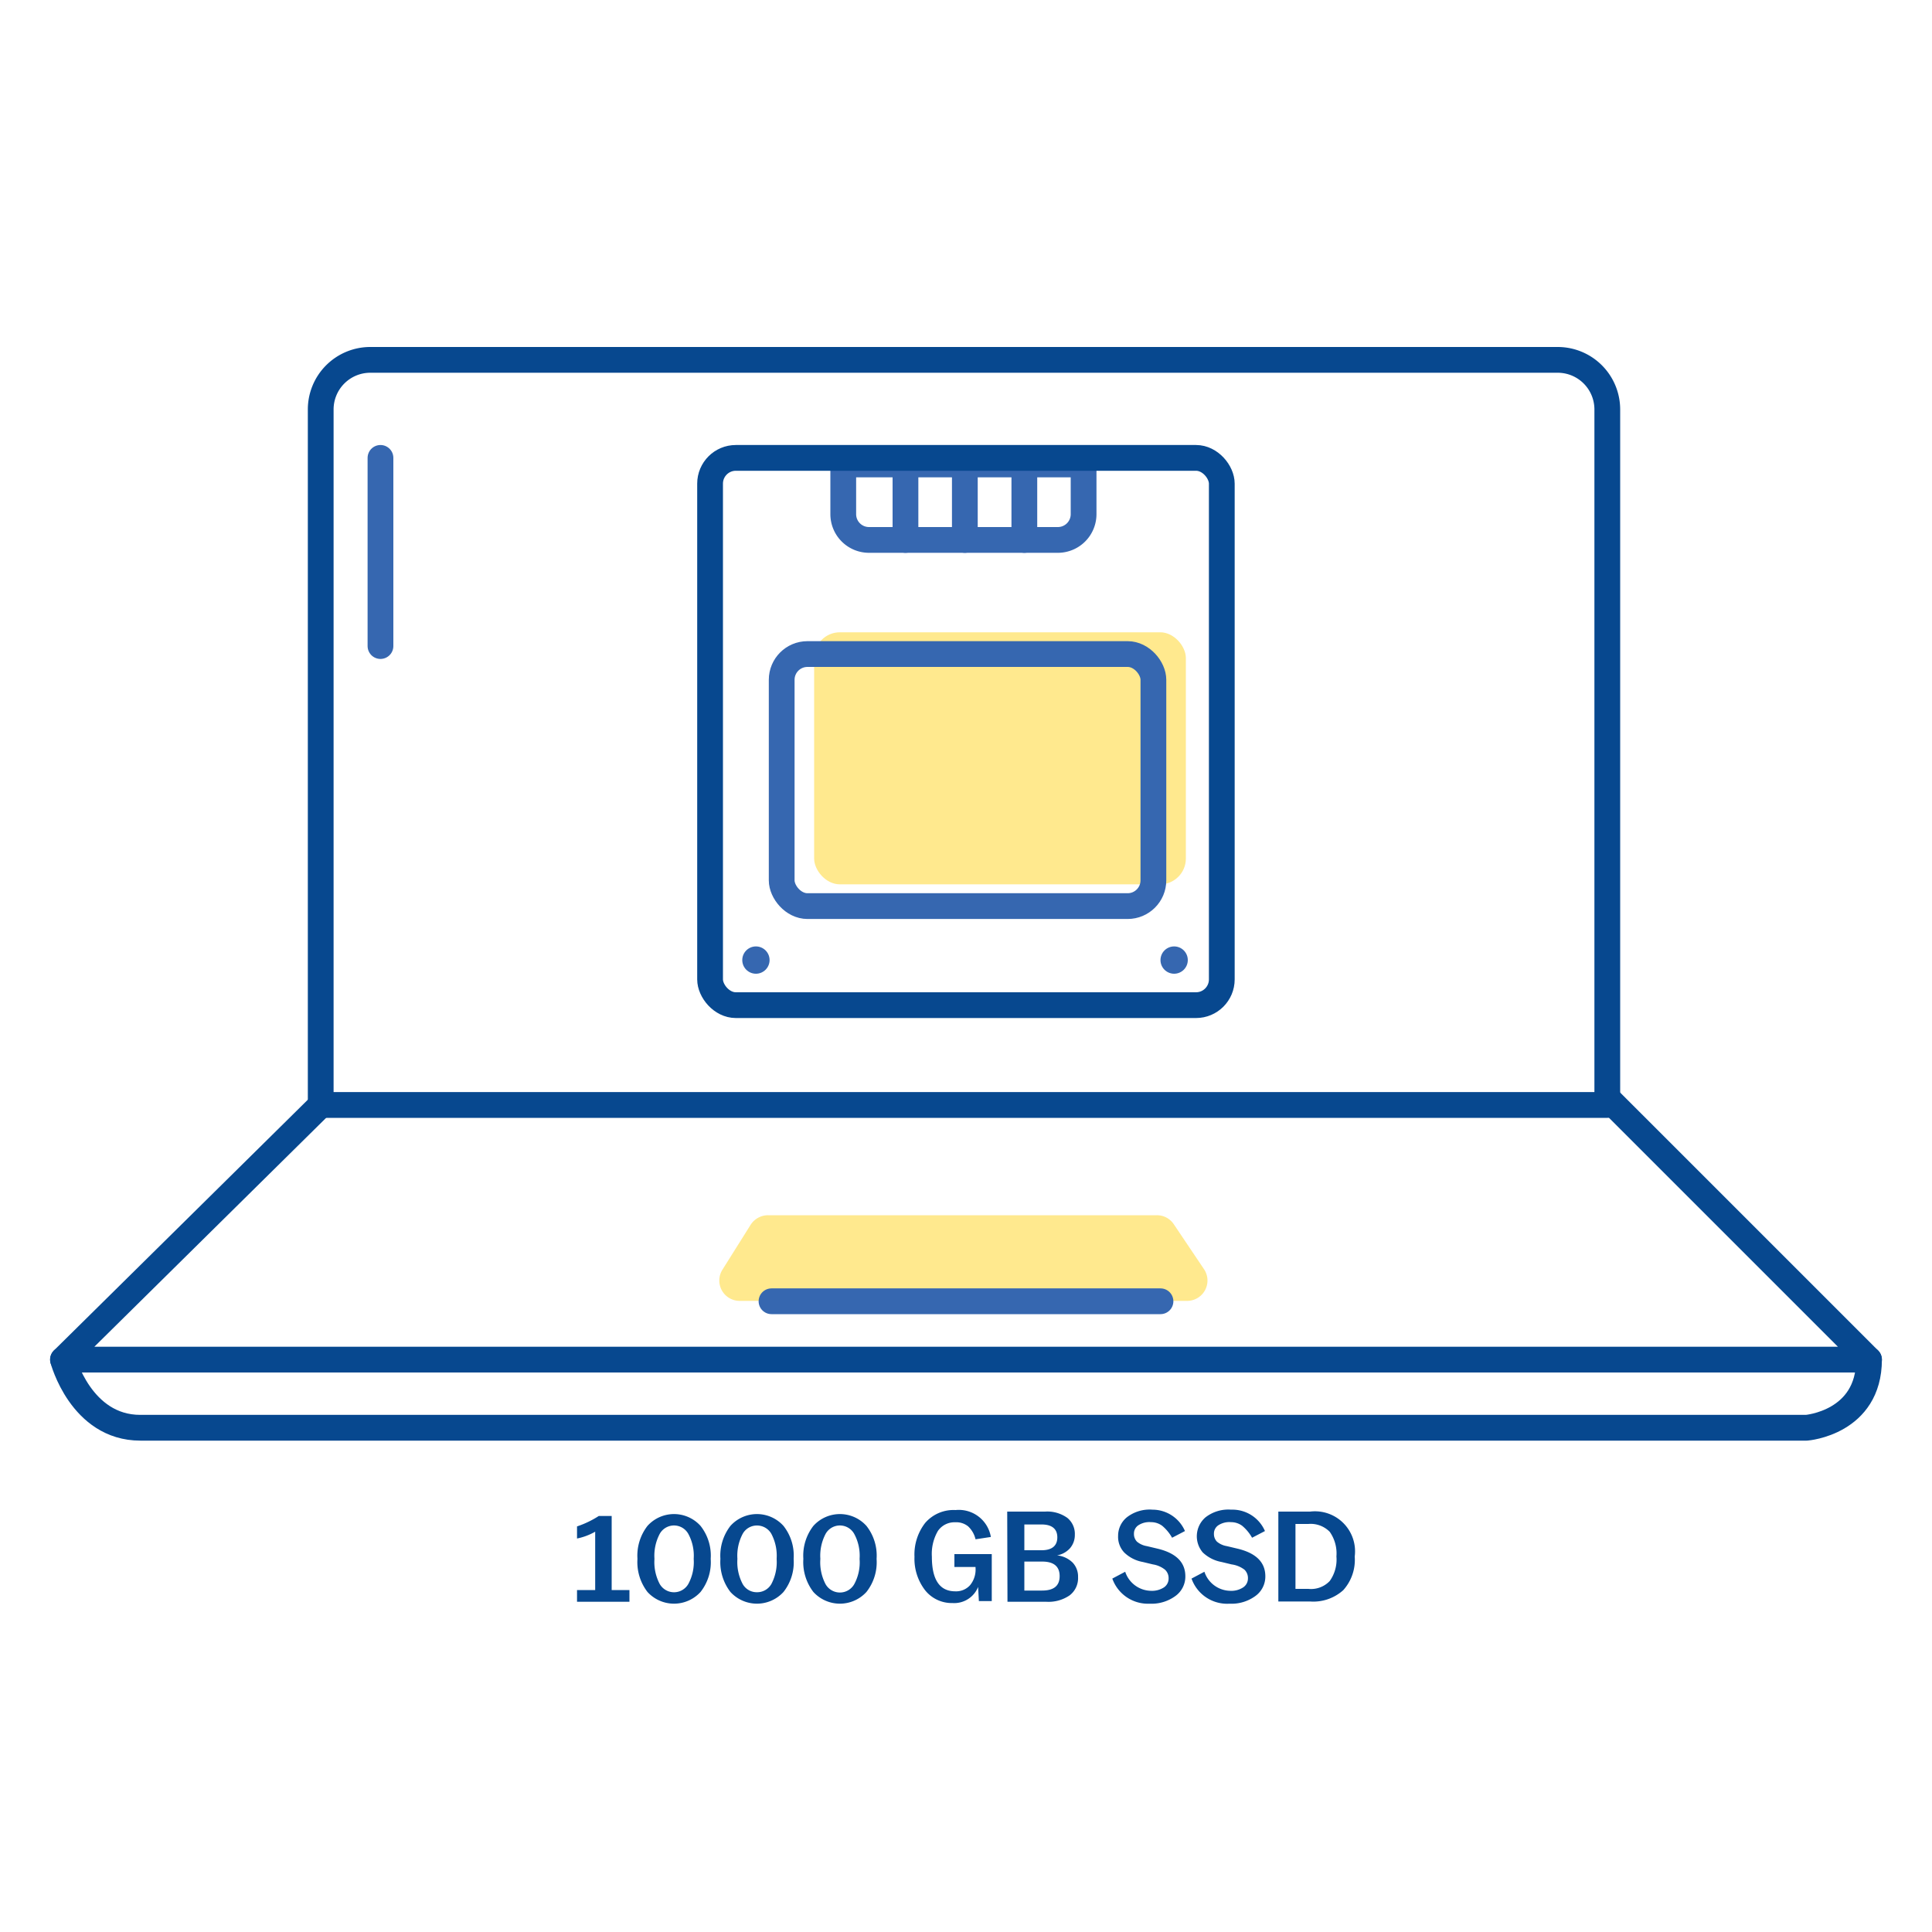
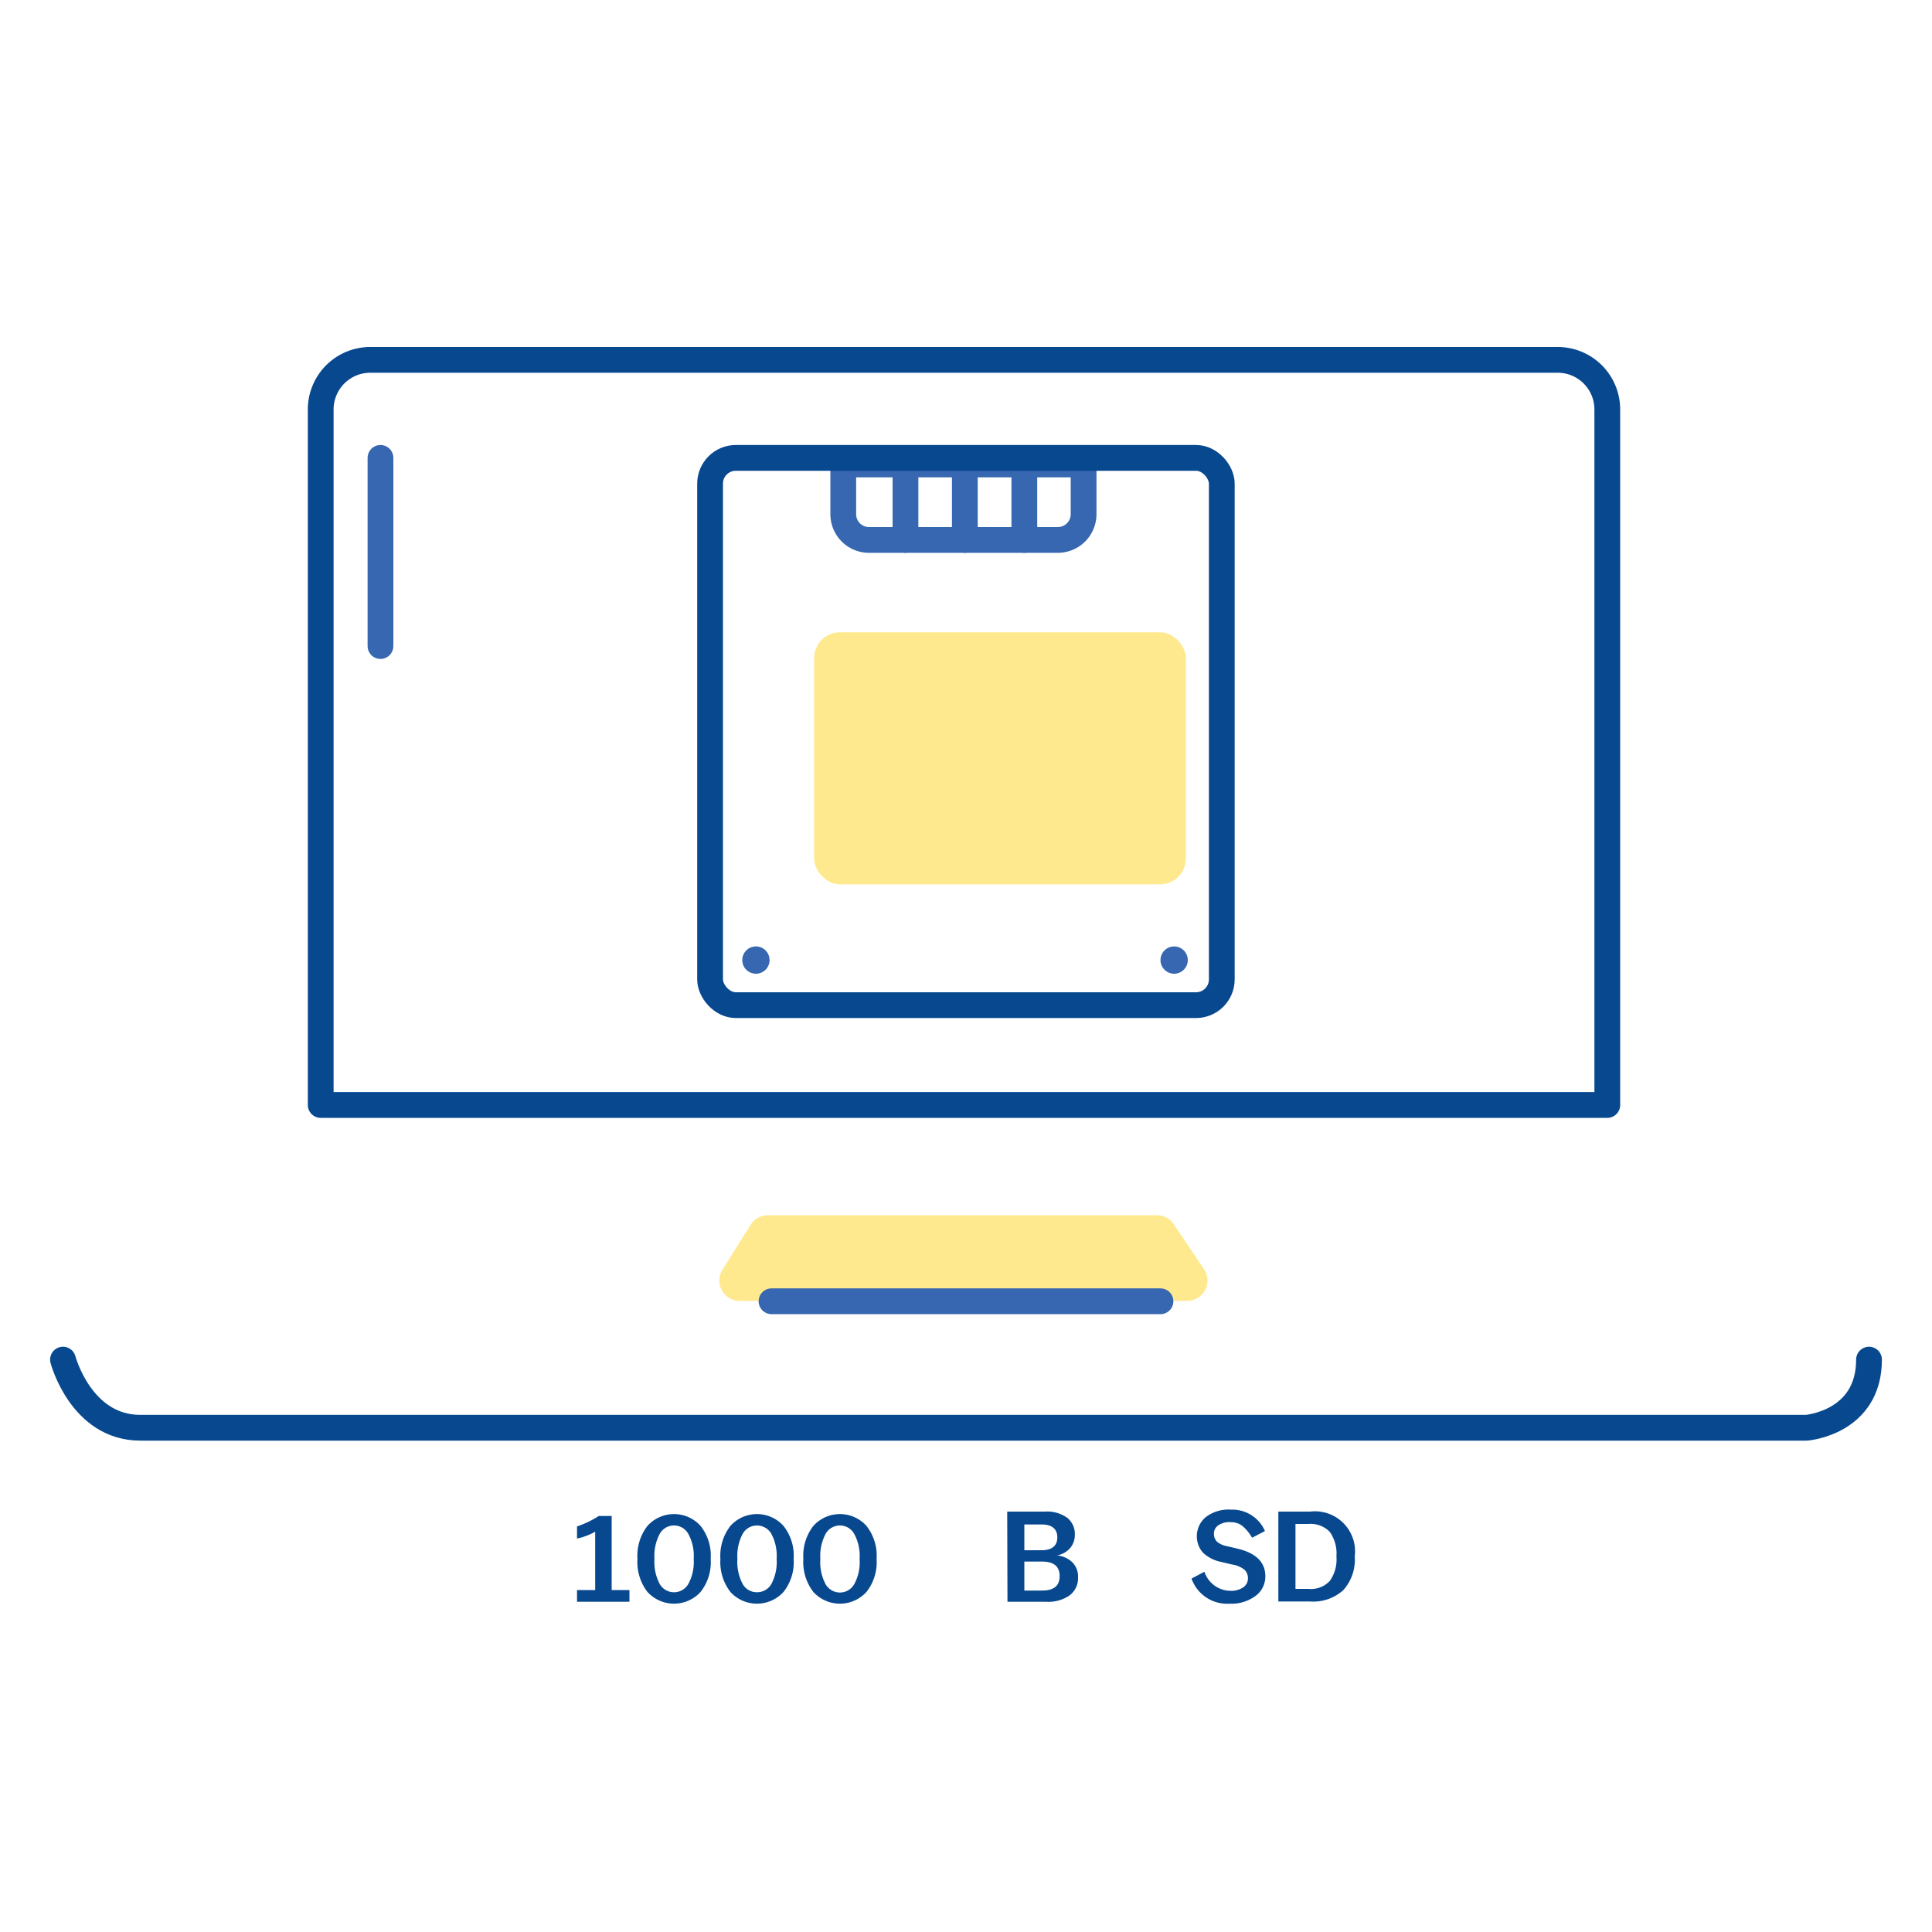
<svg xmlns="http://www.w3.org/2000/svg" id="Warstwa_1" data-name="Warstwa 1" viewBox="0 0 150 150">
  <defs>
    <style>.cls-1,.cls-4{fill:none;stroke-linecap:round;stroke-linejoin:round;stroke-width:2px;}.cls-1{stroke:#3667b0;}.cls-2{fill:#ffdb43;opacity:0.6;}.cls-3{fill:#07488f;}.cls-4{stroke:#07488f;}.cls-5{fill:#3667b0;}</style>
  </defs>
  <title>ikonki</title>
  <path class="cls-1" d="M65.47,36.06H84.13a0,0,0,0,1,0,0v3.86a2,2,0,0,1-2,2H67.47a2,2,0,0,1-2-2V36.06A0,0,0,0,1,65.47,36.06Z" />
  <line class="cls-1" x1="70.3" y1="36.06" x2="70.3" y2="41.92" />
  <line class="cls-1" x1="74.91" y1="36.06" x2="74.91" y2="41.92" />
  <line class="cls-1" x1="79.53" y1="36.06" x2="79.53" y2="41.92" />
  <rect class="cls-2" x="63.21" y="49.09" width="28.86" height="19.57" rx="2" />
  <path class="cls-3" d="M44.8,123.45h1.41v-4.53a4.71,4.71,0,0,1-1.41.53v-.94a7.43,7.43,0,0,0,1.69-.81h1v5.75h1.38v.91H44.8Z" />
  <path class="cls-3" d="M49.49,121.06V121a3.77,3.77,0,0,1,.78-2.53,2.77,2.77,0,0,1,4.12,0,3.72,3.72,0,0,1,.79,2.53v.06a3.72,3.72,0,0,1-.79,2.54,2.79,2.79,0,0,1-4.12,0A3.8,3.8,0,0,1,49.49,121.06Zm4.37,0V121a3.54,3.54,0,0,0-.42-1.91,1.27,1.27,0,0,0-2.22,0,3.64,3.64,0,0,0-.41,1.91v.06a3.65,3.65,0,0,0,.41,1.92,1.28,1.28,0,0,0,2.22,0A3.55,3.55,0,0,0,53.86,121.06Z" />
  <path class="cls-3" d="M55.93,121.06V121a3.77,3.77,0,0,1,.78-2.53,2.77,2.77,0,0,1,4.12,0,3.72,3.72,0,0,1,.79,2.53v.06a3.72,3.72,0,0,1-.79,2.54,2.79,2.79,0,0,1-4.12,0A3.8,3.8,0,0,1,55.93,121.06Zm4.37,0V121a3.64,3.64,0,0,0-.41-1.91,1.28,1.28,0,0,0-1.12-.65,1.26,1.26,0,0,0-1.11.65,3.64,3.64,0,0,0-.41,1.91v.06a3.65,3.65,0,0,0,.41,1.92,1.25,1.25,0,0,0,1.11.64,1.27,1.27,0,0,0,1.12-.64A3.65,3.65,0,0,0,60.3,121.06Z" />
  <path class="cls-3" d="M62.37,121.06V121a3.77,3.77,0,0,1,.78-2.53,2.77,2.77,0,0,1,4.12,0,3.72,3.72,0,0,1,.79,2.53v.06a3.72,3.72,0,0,1-.79,2.54,2.79,2.79,0,0,1-4.12,0A3.8,3.8,0,0,1,62.37,121.06Zm4.37,0V121a3.54,3.54,0,0,0-.42-1.91,1.27,1.27,0,0,0-2.22,0,3.64,3.64,0,0,0-.41,1.91v.06A3.65,3.65,0,0,0,64.1,123a1.28,1.28,0,0,0,2.22,0A3.55,3.55,0,0,0,66.74,121.06Z" />
-   <path class="cls-3" d="M71,120.87v0a4,4,0,0,1,.83-2.63,2.91,2.91,0,0,1,2.36-1,2.52,2.52,0,0,1,2.74,2.09l-1.19.18a2,2,0,0,0-.57-1,1.45,1.45,0,0,0-1-.32,1.56,1.56,0,0,0-1.35.67,3.54,3.54,0,0,0-.47,2v0c0,1.8.61,2.69,1.82,2.69a1.46,1.46,0,0,0,1.14-.47,1.91,1.91,0,0,0,.43-1.36v-.06H74.1v-1H77v3.65H76l-.06-1.1a2,2,0,0,1-2,1.25,2.64,2.64,0,0,1-2.12-1A4,4,0,0,1,71,120.87Z" />
  <path class="cls-3" d="M78.2,117.36h2.94a2.66,2.66,0,0,1,1.73.49,1.6,1.6,0,0,1,.58,1.3,1.57,1.57,0,0,1-.38,1.06,1.78,1.78,0,0,1-1,.55,2,2,0,0,1,1.21.56,1.57,1.57,0,0,1,.42,1.12,1.68,1.68,0,0,1-.65,1.42,2.89,2.89,0,0,1-1.83.5h-3Zm1.33,3h1.34c.81,0,1.22-.35,1.22-1s-.41-1-1.22-1H79.53Zm0,3.13h1.38c.91,0,1.36-.37,1.36-1.12s-.45-1.13-1.36-1.13H79.53Z" />
-   <path class="cls-3" d="M86.36,122.56l1-.53a2.15,2.15,0,0,0,2,1.48,1.71,1.71,0,0,0,1-.26.82.82,0,0,0,.37-.71.88.88,0,0,0-.28-.67,2,2,0,0,0-.94-.41l-.79-.19a2.76,2.76,0,0,1-1.44-.74,1.77,1.77,0,0,1-.47-1.29,1.85,1.85,0,0,1,.67-1.43,2.88,2.88,0,0,1,2-.6A2.75,2.75,0,0,1,92,118.87l-1,.52a3.32,3.32,0,0,0-.77-.93,1.45,1.45,0,0,0-.86-.28,1.56,1.56,0,0,0-1,.25.77.77,0,0,0-.33.65.85.85,0,0,0,.23.61,1.58,1.58,0,0,0,.77.35l.8.19c1.46.34,2.19,1.06,2.19,2.15a1.86,1.86,0,0,1-.78,1.54,3.14,3.14,0,0,1-2,.59A2.93,2.93,0,0,1,86.36,122.56Z" />
  <path class="cls-3" d="M92.51,122.56l1-.53a2.15,2.15,0,0,0,2,1.48,1.67,1.67,0,0,0,1-.26.83.83,0,0,0,.38-.71.9.9,0,0,0-.27-.67,2.12,2.12,0,0,0-1-.41l-.79-.19a2.84,2.84,0,0,1-1.45-.74,1.94,1.94,0,0,1,.21-2.72,2.88,2.88,0,0,1,2-.6,2.75,2.75,0,0,1,2.62,1.66l-1,.52a3.32,3.32,0,0,0-.77-.93,1.45,1.45,0,0,0-.86-.28,1.56,1.56,0,0,0-1,.25.77.77,0,0,0-.33.65.85.85,0,0,0,.23.61,1.58,1.58,0,0,0,.77.35l.8.19c1.46.34,2.19,1.06,2.19,2.15a1.86,1.86,0,0,1-.78,1.54,3.14,3.14,0,0,1-2,.59A2.93,2.93,0,0,1,92.51,122.56Z" />
  <path class="cls-3" d="M99.25,117.36h2.47a3.11,3.11,0,0,1,3.46,3.49v0a3.51,3.51,0,0,1-.89,2.61,3.47,3.47,0,0,1-2.57.88H99.25Zm1.33,6h1a2,2,0,0,0,1.66-.61,2.87,2.87,0,0,0,.52-1.91v0a2.91,2.91,0,0,0-.52-1.91,2.07,2.07,0,0,0-1.66-.61h-1Z" />
  <path class="cls-2" d="M56.07,98.61l2.21-3.52a1.61,1.61,0,0,1,1.36-.74H89.81a1.57,1.57,0,0,1,1.33.71l2.36,3.51A1.58,1.58,0,0,1,92.17,101H57.43A1.58,1.58,0,0,1,56.07,98.61Z" />
  <path class="cls-4" d="M28.74,27.94h92.2a3.85,3.85,0,0,1,3.85,3.85v54a0,0,0,0,1,0,0H24.9a0,0,0,0,1,0,0v-54A3.85,3.85,0,0,1,28.74,27.94Z" />
-   <polyline class="cls-4" points="24.89 85.81 4.89 105.56 145.11 105.56 124.79 85.24" />
  <path class="cls-4" d="M4.89,105.56s1.39,5.29,6,5.29H140.26s4.85-.38,4.85-5.29" />
  <line class="cls-1" x1="59.9" y1="101.03" x2="90.1" y2="101.03" />
  <line class="cls-1" x1="29.54" y1="35.55" x2="29.54" y2="50.16" />
  <circle class="cls-5" cx="58.69" cy="74.54" r="1.06" />
  <circle class="cls-5" cx="91.16" cy="74.54" r="1.06" />
-   <rect class="cls-1" x="60.69" y="50.78" width="28.86" height="19.57" rx="2" />
  <rect class="cls-4" x="55.13" y="35.55" width="39.73" height="42.49" rx="2" />
</svg>